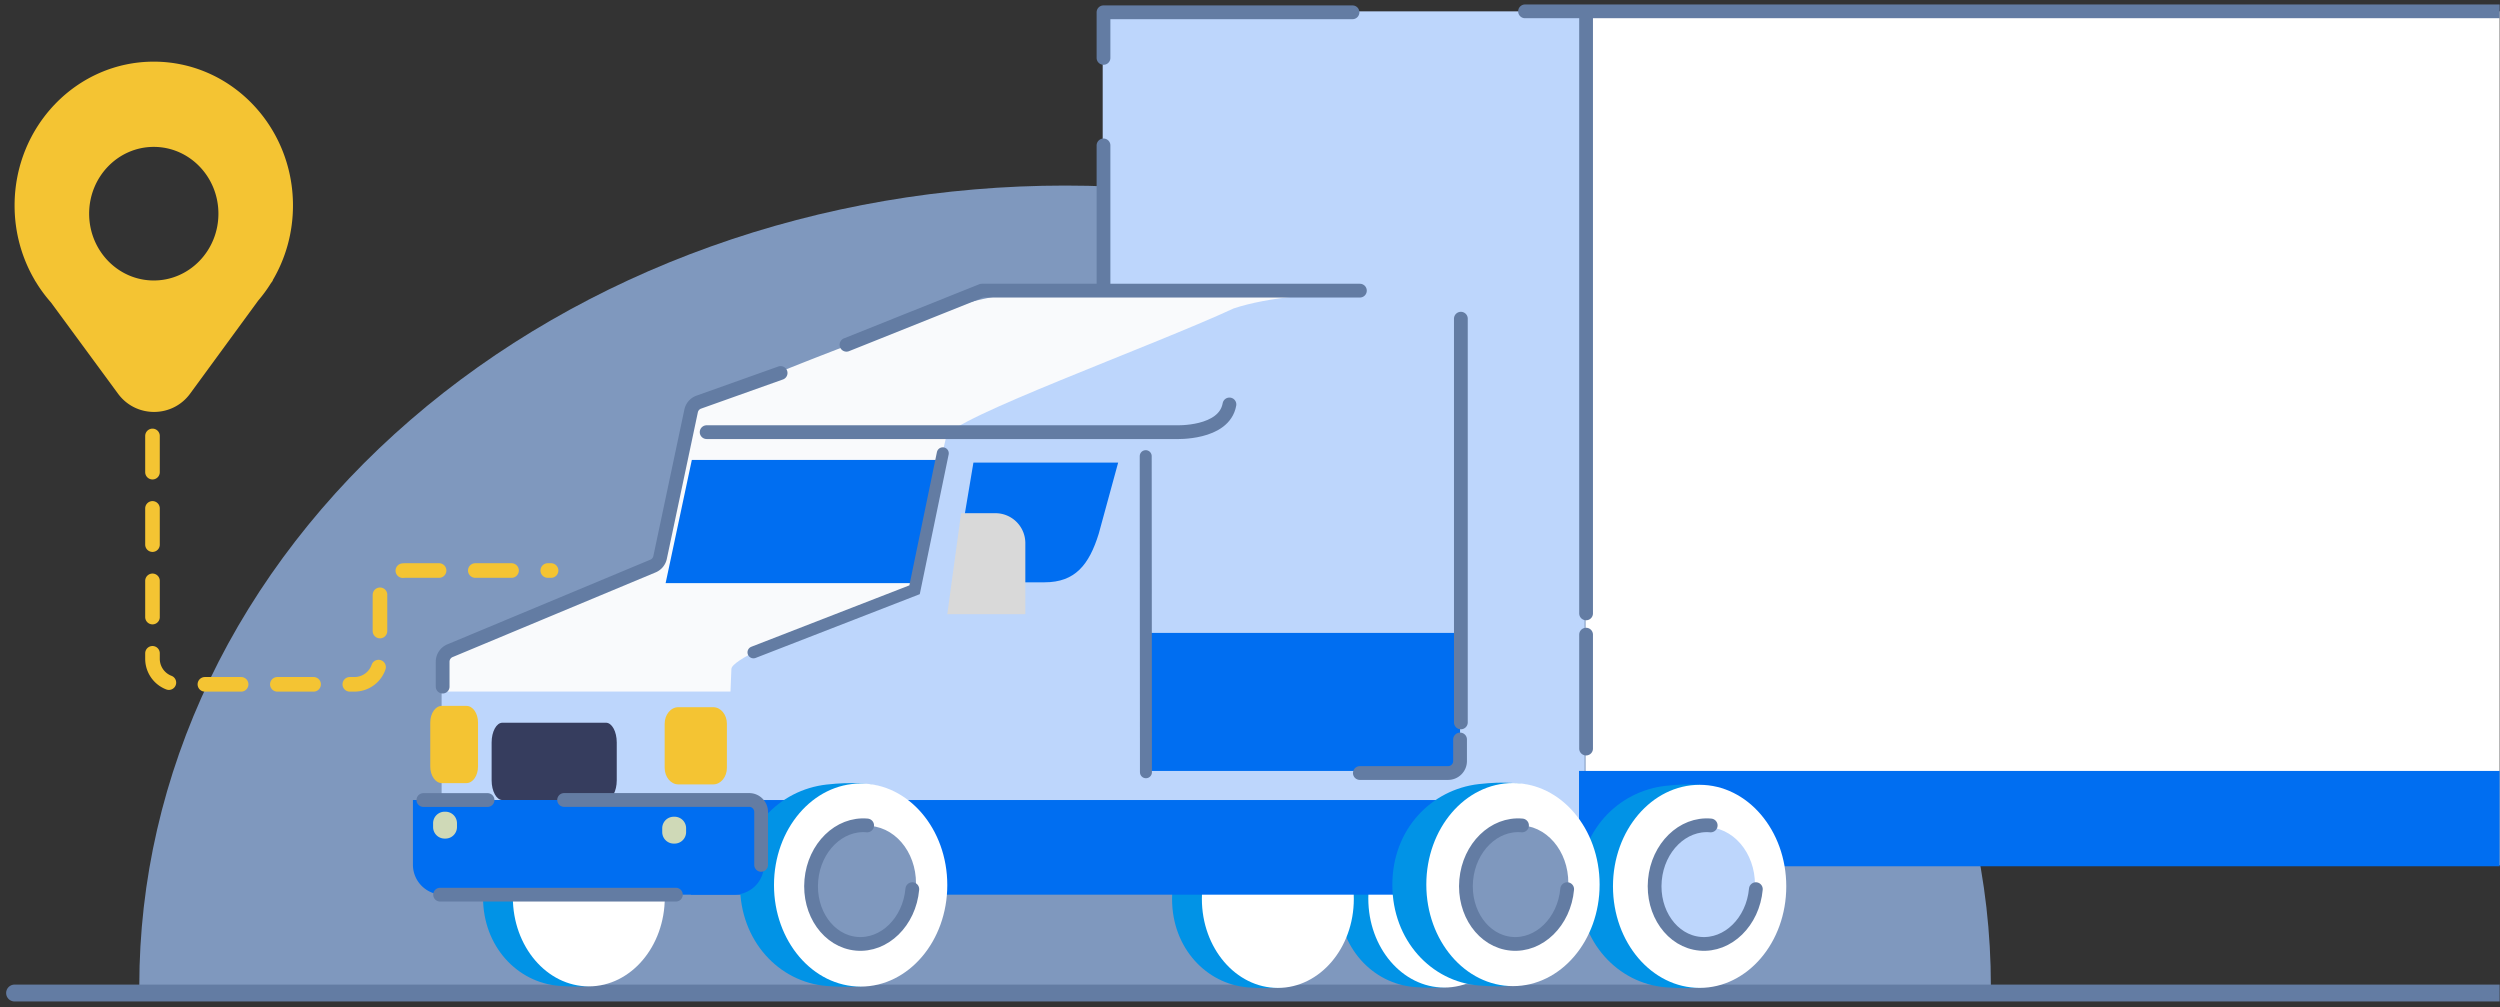
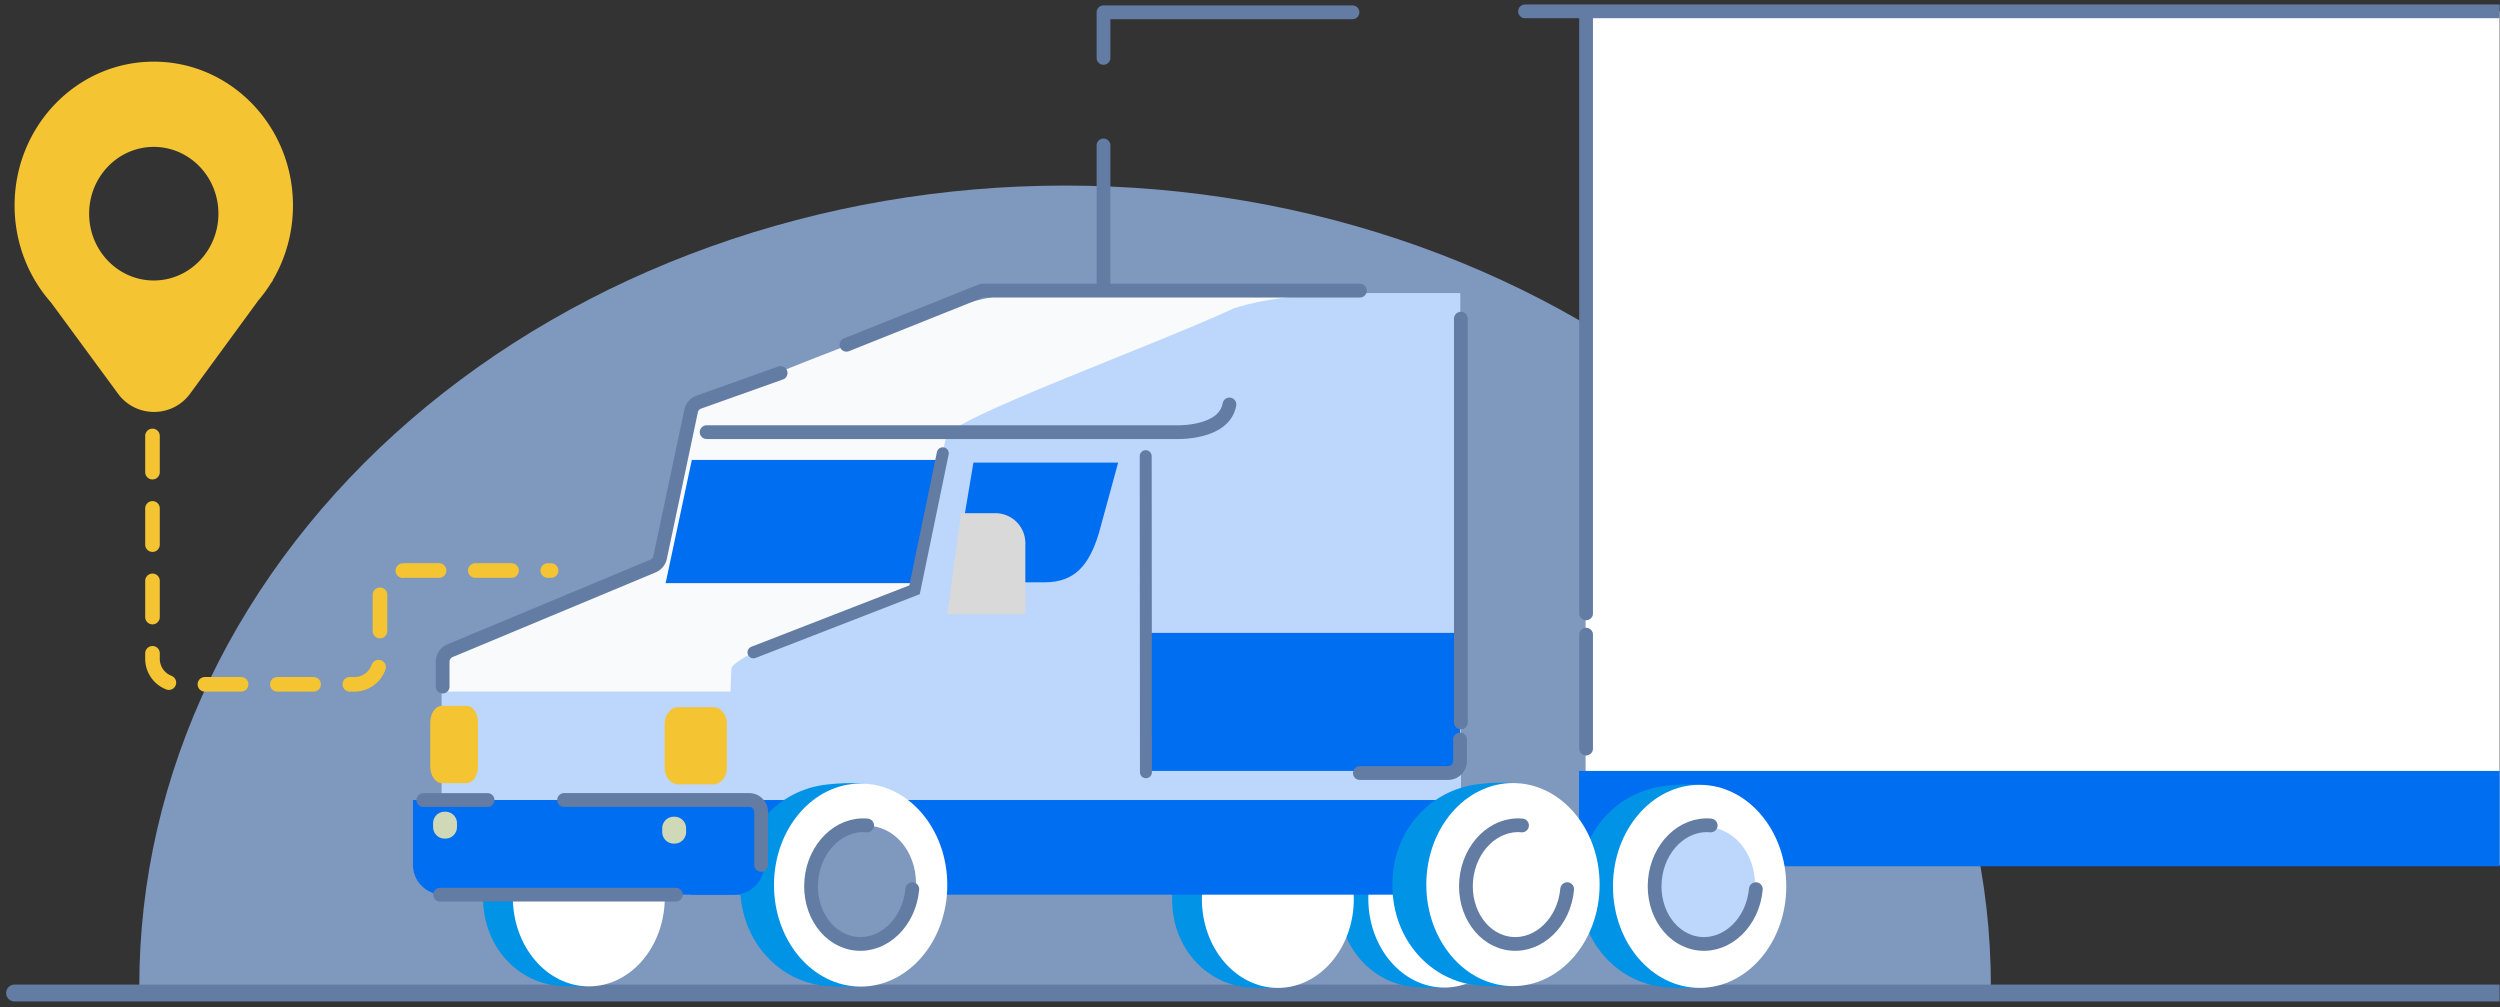
<svg xmlns="http://www.w3.org/2000/svg" width="561" height="226" fill="none">
  <rect width="100%" height="100%" fill="#333333" stroke="none" />
  <g clip-path="url(#a)">
    <path fill="#7F98BE" d="M31.26 221.21c0-23.582 5.373-46.932 15.813-68.719 10.44-21.785 25.743-41.581 45.034-58.255 19.291-16.675 42.192-29.902 67.397-38.926s52.219-13.669 79.501-13.669c27.281 0 54.295 4.645 79.5 13.67 25.205 9.023 48.107 22.25 67.398 38.925s34.593 36.47 45.033 58.255c10.44 21.787 15.814 45.137 15.814 68.719z" />
  </g>
  <g clip-path="url(#b)">
    <path stroke="#637CA3" stroke-linecap="round" stroke-linejoin="round" stroke-width="3.796" d="M3.273 222.835H583.34" />
    <path fill="#0193E6" d="M108.393 201.407c0 10.943 7.664 19.073 17.048 19.816 20.606 1.632 17.048-8.873 17.048-19.816 0-10.944 2.701-22.022-17.048-19.816-9.358 1.043-17.048 8.872-17.048 19.816" />
    <path fill="#fff" d="M132.131 221.342c9.415 0 17.048-8.944 17.048-19.977s-7.633-19.976-17.048-19.976-17.048 8.944-17.048 19.976c0 11.033 7.633 19.977 17.048 19.977" />
    <path fill="#0193E6" d="M300.357 201.672c0 10.943 7.664 19.072 17.048 19.816 20.606 1.632 17.048-8.873 17.048-19.816 0-10.944 2.701-22.021-17.048-19.816-9.358 1.043-17.048 8.872-17.048 19.816" />
    <path fill="#fff" d="M324.096 221.607c9.416 0 17.048-8.944 17.048-19.977s-7.632-19.976-17.048-19.976-17.048 8.944-17.048 19.976c0 11.033 7.633 19.977 17.048 19.977" />
    <path fill="#0193E6" d="M263.013 201.752c0 10.944 7.664 19.074 17.048 19.817 20.607 1.632 17.048-8.873 17.048-19.817 0-10.943 2.701-22.021-17.048-19.816-9.358 1.044-17.048 8.873-17.048 19.816" />
    <path fill="#fff" d="M286.749 221.688c9.416 0 17.048-8.944 17.048-19.976 0-11.033-7.632-19.977-17.048-19.977s-17.048 8.944-17.048 19.977 7.632 19.976 17.048 19.976m69.059-27.557h484.039V2.547H355.808z" />
-     <path fill="#BDD6FC" d="M247.446 194.377H355.58V2.547H247.446z" />
    <path fill="#F9FAFC" d="m272.132 173.38 18.114-107.994-53.341-.05a75.5 75.5 0 0 0-24.079 3.92c-19.243 6.467-56.49 21.38-56.775 22.56-3.399 14.06-7.726 35.022-7.726 35.022s-48.458 19.406-48.458 21.056c-.002 20.722 0 24.428 0 24.428l172.272 1.043z" />
    <path fill="#BDD6FC" d="m327.842 173.774-.155-108.008h-22.922c-8.186-.007-20.188.85-27.945 3.452-18.394 8.52-63.519 24.778-64.478 28.746-3.399 14.06-7.068 33.948-7.068 33.948s-40.983 14.3-41.15 18.202c-.888 20.702-1.006 29.562-1.006 29.562l164.731.997z" />
    <path fill="#006EF1" d="M256.965 172.999h70.673v-30.975h-70.673z" />
    <path fill="#BDD6FC" d="M99.099 179.527h66.05v-24.342h-66.05z" />
    <path fill="#006EF1" d="M155.032 200.765h172.822v-21.238H155.032z" />
    <path fill="#0F113D" d="M327.854 194.308h26.583v-9.202h-26.583z" />
    <path fill="#F4C433" d="M152.224 176.02h7.82c1.697 0 3.073-1.666 3.073-3.721v-9.885c0-2.055-1.376-3.721-3.073-3.721h-7.82c-1.697 0-3.073 1.666-3.073 3.721v9.885c0 2.055 1.376 3.721 3.073 3.721" />
-     <path fill="#363D5E" d="M112.74 179.527h23.241c1.335 0 2.418-1.982 2.418-4.427v-8.493c0-2.445-1.083-4.428-2.418-4.428H112.74c-1.335 0-2.419 1.983-2.419 4.428v8.493c0 2.445 1.084 4.427 2.419 4.427" />
    <path fill="#F4C433" d="M99.138 175.73h5.542c1.429 0 2.588-1.666 2.588-3.721v-9.885c0-2.055-1.159-3.721-2.588-3.721h-5.542c-1.429 0-2.588 1.666-2.588 3.721v9.885c0 2.055 1.16 3.721 2.588 3.721" />
-     <path fill="#006EF1" d="M354.331 194.385h502.893V173H354.331z" />
+     <path fill="#006EF1" d="M354.331 194.385h502.893V173H354.331" />
    <path fill="#0193E6" d="M166.063 198.654c0 12.482 8.742 21.753 19.445 22.602 23.502 1.861 19.444-10.12 19.444-22.602s3.081-25.117-19.444-22.602c-10.674 1.19-19.445 10.12-19.445 22.602" />
    <path fill="#fff" d="M193.129 221.391c10.739 0 19.444-10.201 19.444-22.784 0-12.584-8.705-22.785-19.444-22.785s-19.445 10.201-19.445 22.785 8.706 22.784 19.445 22.784" />
    <path fill="#7F98BE" d="M205.488 199.632c.661-7.332-3.875-13.733-10.132-14.297s-11.864 4.923-12.525 12.255 3.876 13.734 10.132 14.298c6.256.563 11.864-4.923 12.525-12.256" />
    <path stroke="#637CA3" stroke-linecap="round" stroke-width="3.089" d="M194.591 185.229c-6.257-.564-11.864 4.923-12.525 12.255-.662 7.332 3.875 13.733 10.131 14.297s11.865-4.923 12.526-12.255" />
    <path fill="#0193E6" d="M354.33 198.944c0 12.482 8.741 21.753 19.444 22.602 23.502 1.861 19.444-10.12 19.444-22.602 0-12.481 3.081-25.117-19.444-22.601-10.674 1.19-19.444 10.12-19.444 22.601" />
    <path fill="#fff" d="M381.396 221.682c10.738 0 19.444-10.202 19.444-22.785s-8.706-22.784-19.444-22.784c-10.739 0-19.445 10.201-19.445 22.784s8.706 22.785 19.445 22.785" />
    <path fill="#BDD6FC" d="M393.754 199.922c.661-7.332-3.875-13.733-10.131-14.298-6.257-.563-11.865 4.923-12.526 12.256-.661 7.332 3.875 13.734 10.132 14.297s11.864-4.923 12.525-12.255" />
    <path stroke="#637CA3" stroke-linecap="round" stroke-width="3.089" d="M383.882 185.229c-6.257-.564-11.864 4.923-12.525 12.255-.662 7.332 3.875 13.733 10.131 14.297s11.865-4.923 12.526-12.255" />
    <path fill="#0193E6" d="M312.443 198.547c0 12.482 8.741 21.754 19.445 22.602 23.502 1.861 19.444-10.12 19.444-22.602 0-12.481 3.08-25.117-19.444-22.601-10.674 1.19-19.445 10.12-19.445 22.601" />
    <path fill="#fff" d="M339.509 221.285c10.74 0 19.445-10.201 19.445-22.785s-8.705-22.783-19.445-22.783-19.444 10.2-19.444 22.783 8.705 22.785 19.444 22.785" />
-     <path fill="#7F98BE" d="M351.868 199.526c.661-7.333-3.875-13.733-10.132-14.297s-11.864 4.923-12.525 12.255c-.662 7.332 3.875 13.733 10.131 14.297s11.865-4.923 12.526-12.255" />
    <path stroke="#637CA3" stroke-linecap="round" stroke-width="3.089" d="M341.542 185.229c-6.257-.564-11.865 4.923-12.526 12.255s3.875 13.733 10.132 14.297 11.864-4.923 12.526-12.255" />
    <path fill="#006EF1" d="M149.366 130.848h56.061l5.881-27.64h-56.061zm97.193-11.091c-2.166 6.994-5.309 10.912-12.149 10.912h-20.484l4.509-26.857h32.478z" />
    <path stroke="#637CA3" stroke-linecap="round" stroke-miterlimit="10" stroke-width="3.089" d="M158.568 96.975h105.304s10.83.458 12.015-6.219" />
    <path stroke="#637CA3" stroke-linecap="round" stroke-miterlimit="10" stroke-width="2.686" d="m257.148 173.295-.05-70.934" />
    <path stroke="#637CA3" stroke-linecap="round" stroke-linejoin="round" stroke-width="3.089" d="M342.22 2.546h13.696m0 0v135.096m0-135.096h384.385m15.284 0h81.587a2.686 2.686 0 0 1 2.683 2.686v93.891m0 17.031v53.937a2.686 2.686 0 0 1-2.683 2.687H796.22m-440.304-30.361v25.561m-180.747-84.28-18.356 6.539a2.69 2.69 0 0 0-1.727 1.974l-6.962 32.885a2.69 2.69 0 0 1-1.594 1.922l-45.548 19.001a2.685 2.685 0 0 0-1.652 2.478v5.579m228.487-82.56v90.588m-22.66-96.883h-57.532m0 0h-27.314L189.95 77.365m57.675-12.144V32.632m0-19.64V2.759H303.5" />
    <path stroke="#637CA3" stroke-linecap="round" stroke-width="3.089" d="M327.637 165.941v4.841a2.686 2.686 0 0 1-2.685 2.686h-19.801" />
    <path fill="#006EF1" d="M99.375 200.765h65.36a6.715 6.715 0 0 0 6.714-6.715v-14.523H92.661v14.523a6.715 6.715 0 0 0 6.714 6.715" />
    <path fill="#CFD9B7" d="M99.776 188.179h.184a2.59 2.59 0 0 0 2.587-2.588v-.853a2.59 2.59 0 0 0-2.587-2.588h-.184a2.59 2.59 0 0 0-2.588 2.588v.853a2.59 2.59 0 0 0 2.588 2.588m51.415 1.124h.184a2.587 2.587 0 0 0 2.587-2.588v-.852a2.587 2.587 0 0 0-2.587-2.588h-.184a2.59 2.59 0 0 0-2.587 2.588v.852a2.59 2.59 0 0 0 2.587 2.588" />
    <path stroke="#637CA3" stroke-linecap="round" stroke-width="3.089" d="M126.586 179.512h41.524a2.687 2.687 0 0 1 2.686 2.686v11.877m-61.388-14.548h-14.4m3.749 21.234h52.91" />
    <path fill="#D9D9D9" d="M215.668 115.162h7.703a6.713 6.713 0 0 1 6.714 6.714v15.952h-17.511z" />
    <path stroke="#637CA3" stroke-linecap="round" stroke-width="2.686" d="m211.561 101.718-6.331 30.625-36.151 14.045" />
    <path fill="#F4C433" fill-rule="evenodd" d="M65.743 46.11c0 6.167-1.673 11.929-4.576 16.829h.077l-.453.619a32 32 0 0 1-2.847 3.891L42.667 88.33c-4.002 5.47-12.166 5.48-16.18.017L11.441 67.875A32.3 32.3 0 0 1 8 63.192l-.186-.253h.034c-2.902-4.9-4.576-10.662-4.576-16.828 0-17.826 13.985-32.277 31.235-32.277s31.235 14.451 31.235 32.277M34.508 62.94c8.01 0 14.505-6.71 14.505-14.989s-6.494-14.988-14.505-14.988c-8.01 0-14.504 6.71-14.504 14.988S26.497 62.94 34.508 62.94" clip-rule="evenodd" />
    <path stroke="#F4C433" stroke-dasharray="8.13 8.13" stroke-linecap="round" stroke-linejoin="round" stroke-width="3.274" d="M34.218 97.823v50.01a5.73 5.73 0 0 0 5.73 5.729h39.585a5.73 5.73 0 0 0 5.73-5.729v-14.08a5.73 5.73 0 0 1 5.728-5.729h32.667" />
  </g>
  <defs>
    <clipPath id="a">
      <path fill="#fff" d="M30.993 41.44h416.139v180.436H30.992z" />
    </clipPath>
    <clipPath id="b">
      <path fill="#fff" d="M.92.802h560v224.325H.92z" />
    </clipPath>
  </defs>
</svg>